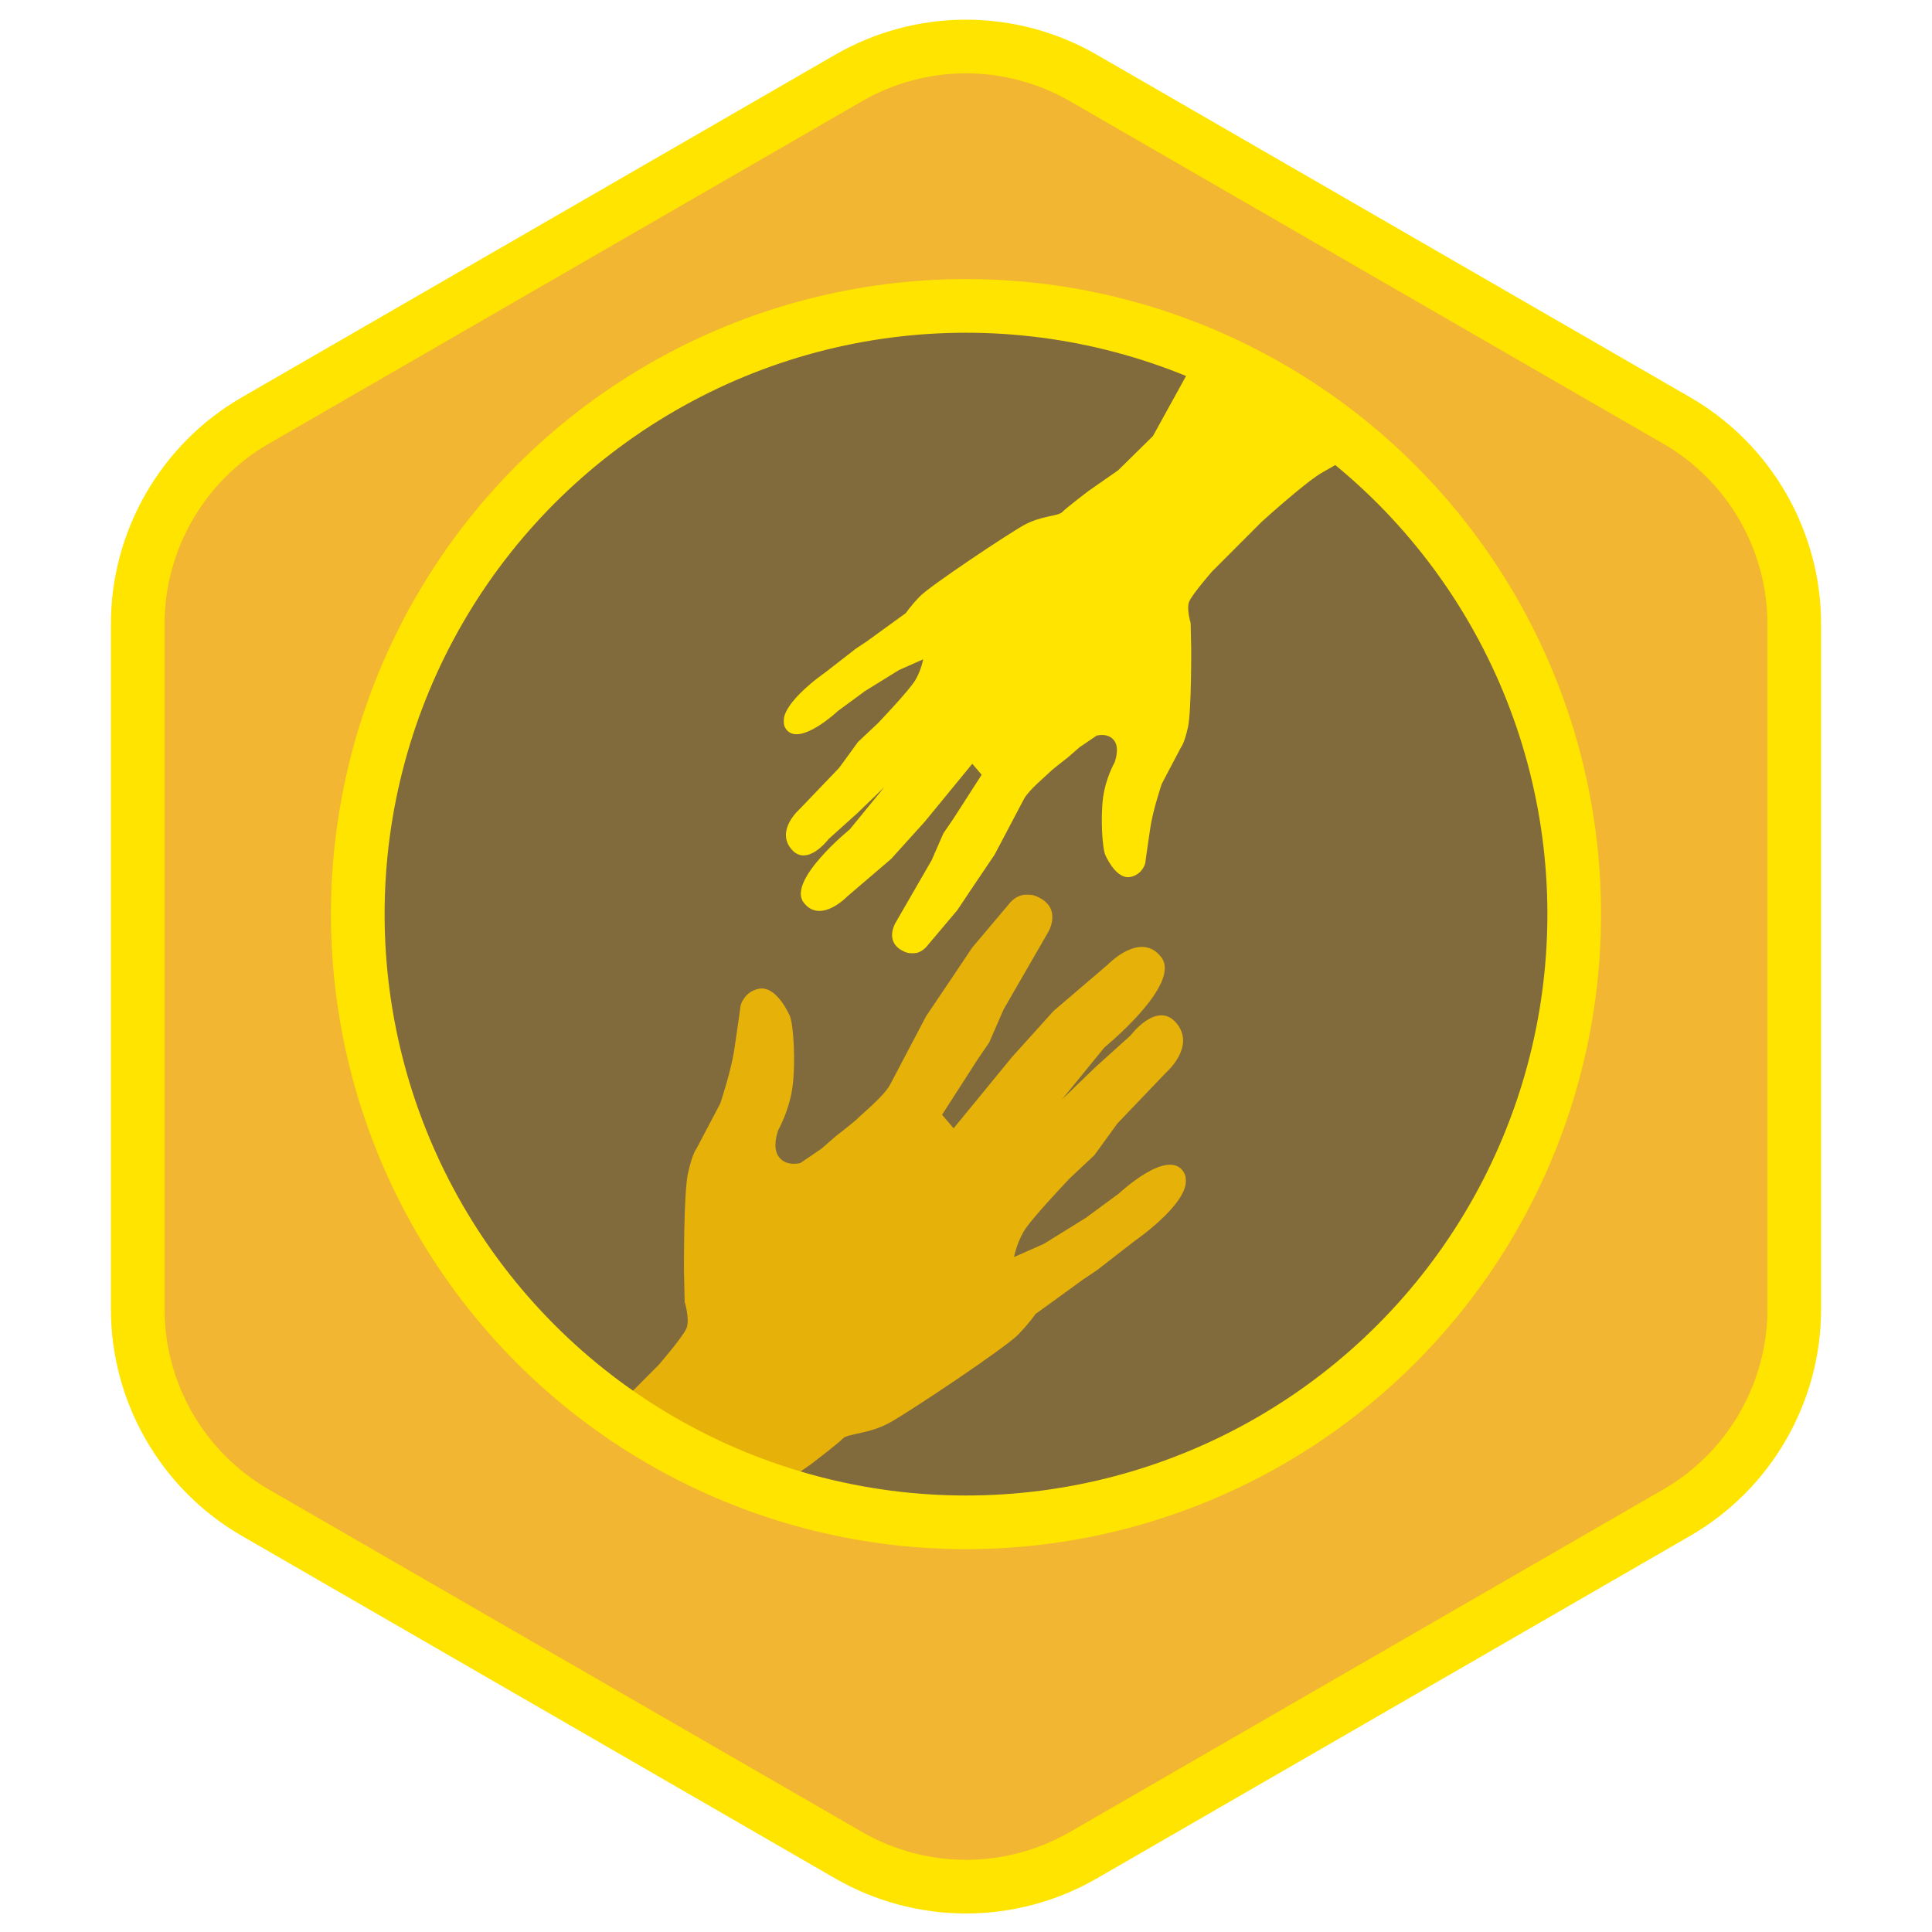
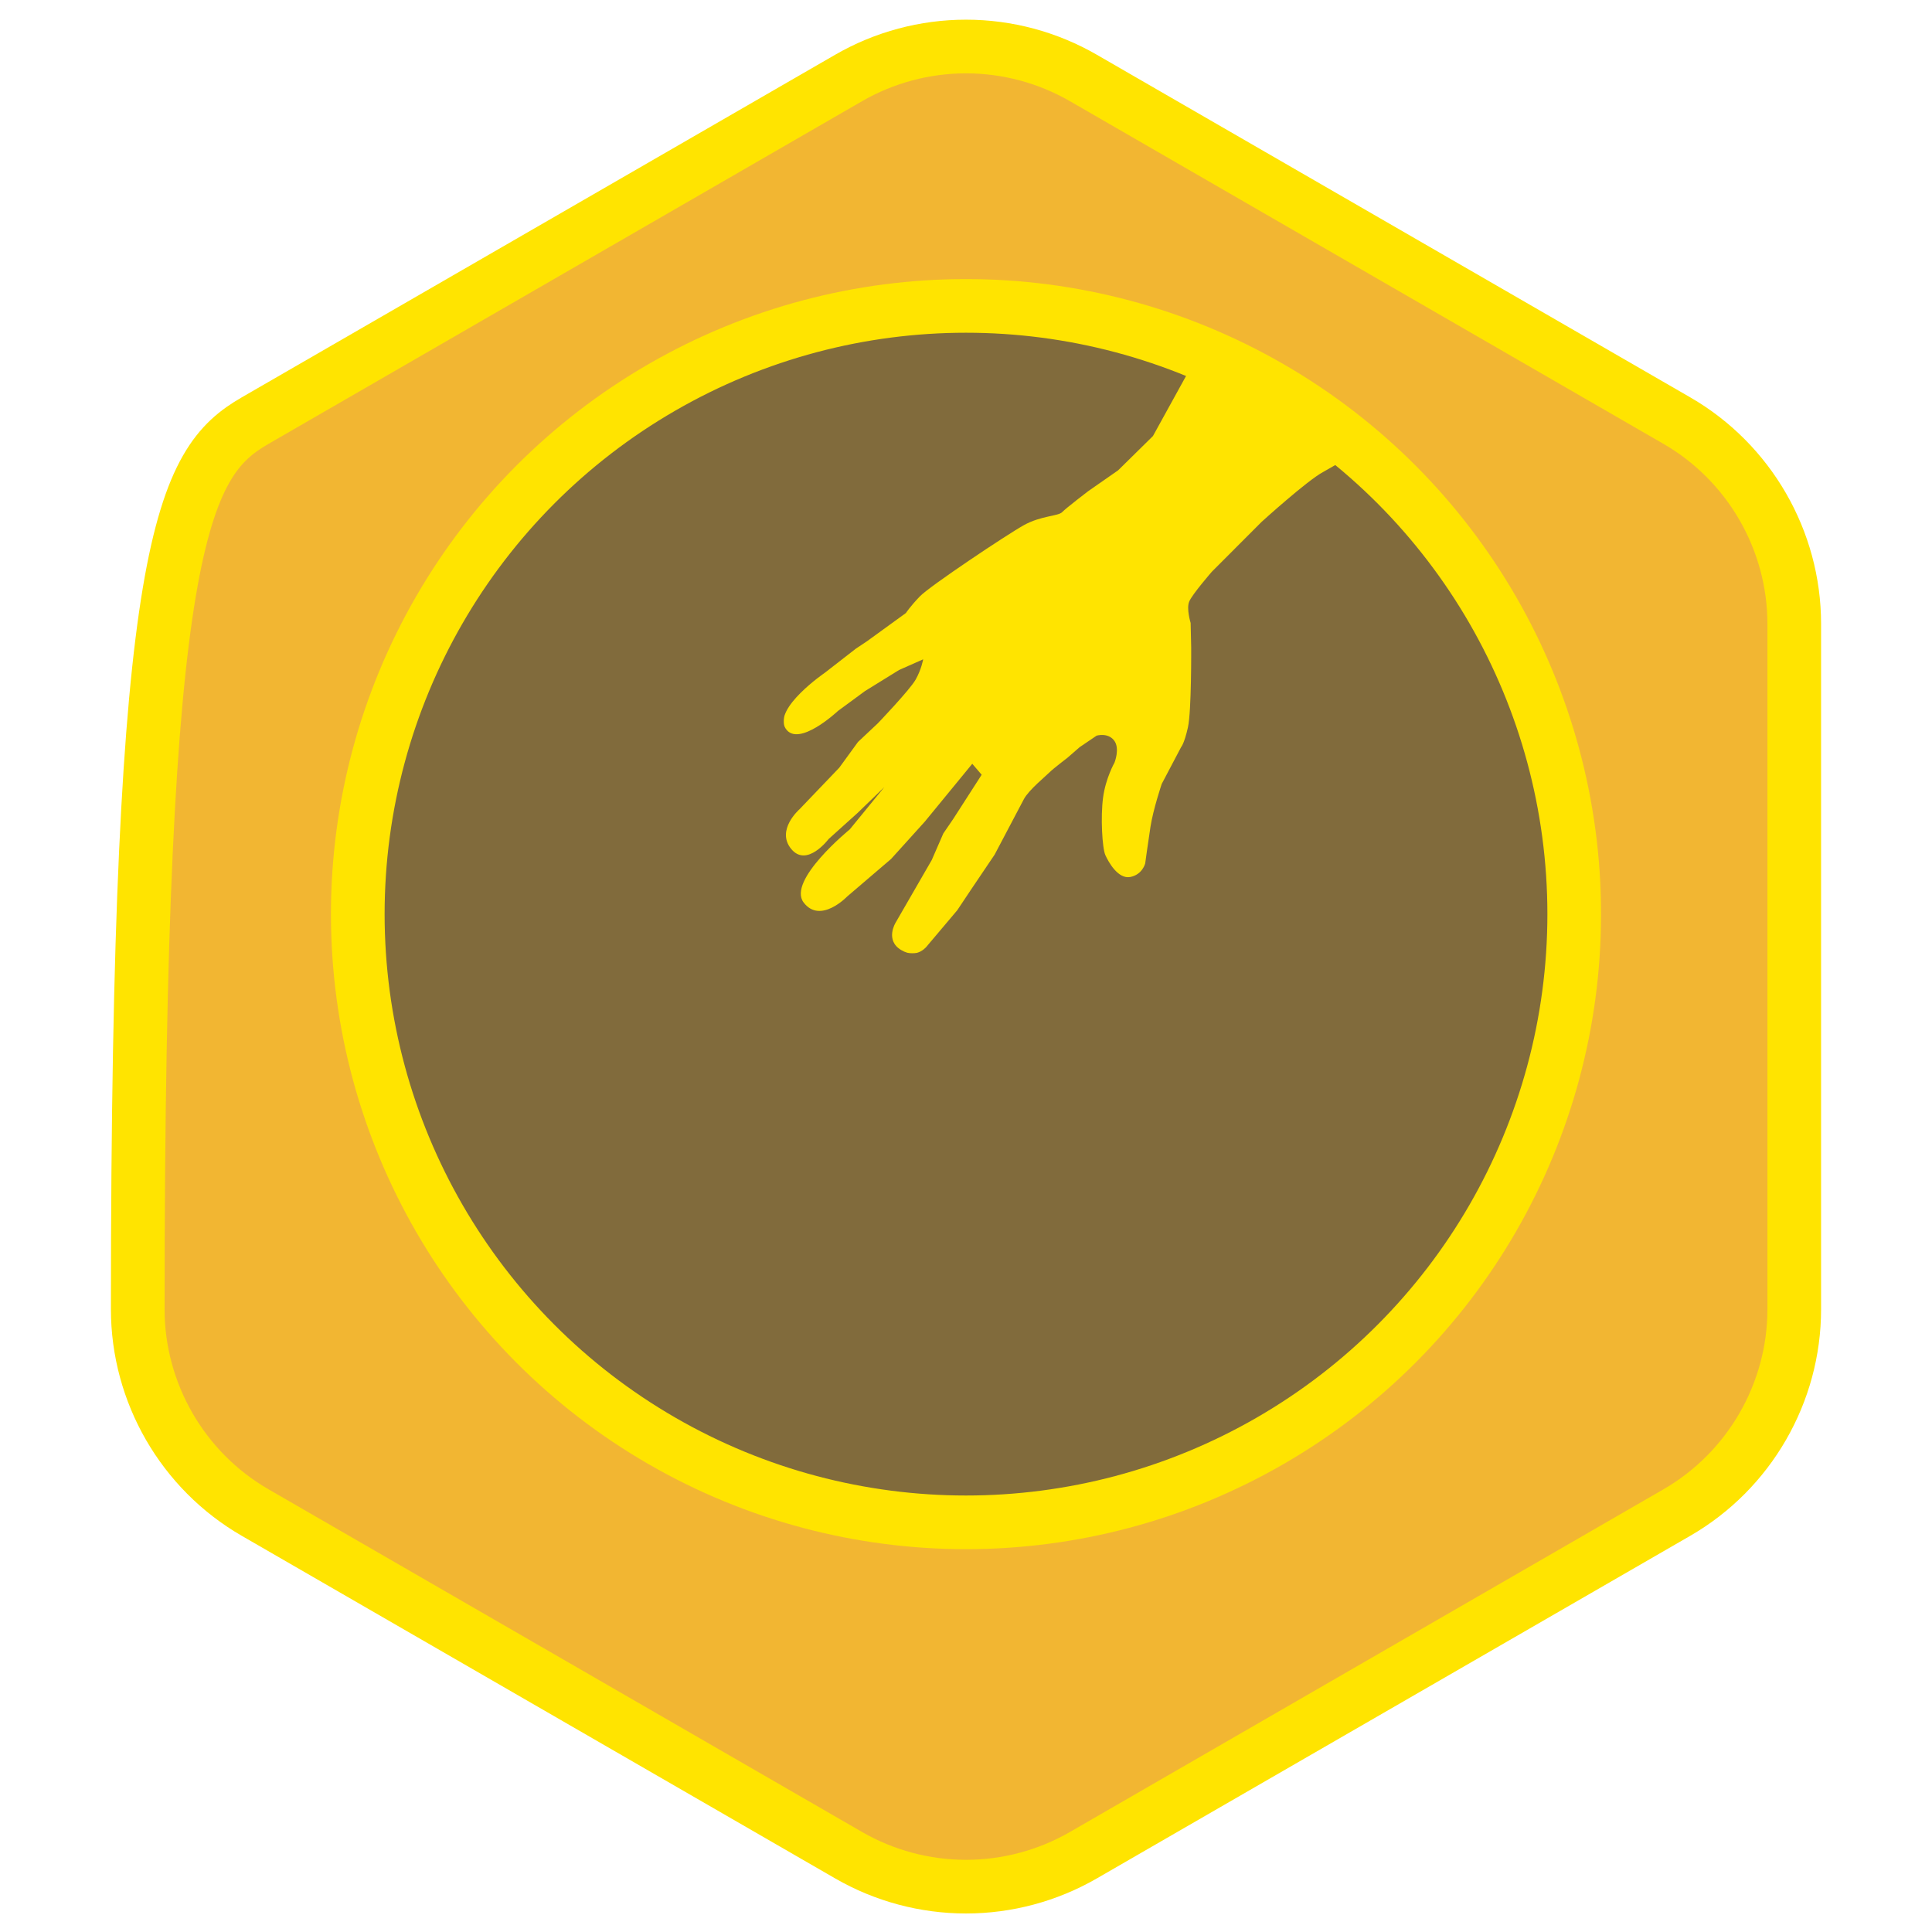
<svg xmlns="http://www.w3.org/2000/svg" xmlns:xlink="http://www.w3.org/1999/xlink" width="1080px" height="1080px" viewBox="0 0 1080 1080" version="1.1">
  <title>assists-badge</title>
  <desc>Created with Sketch.</desc>
  <defs>
    <polygon id="path-1" points="0 0 312 0 312 326 0 326" />
    <polygon id="path-3" points="0 0 315 0 315 328 0 328" />
  </defs>
  <g id="assists-badge" stroke="none" stroke-width="1" fill="none" fill-rule="evenodd">
    <g id="badge-background" transform="translate(77, 26)" fill="#F2B632" stroke="#FFE400" stroke-width="30">
-       <path d="M397.388,1011.071 L65.613,819.52 C25.142,796.155 0,752.608 0,705.876 L0,322.776 C0,276.043 25.142,232.497 65.613,209.131 L397.388,17.581 C417.309,6.079 439.997,0 463,0 C486.003,0 508.692,6.079 528.613,17.581 L860.388,209.131 C900.859,232.497 926,276.043 926,322.776 L926,705.876 C926,752.609 900.859,796.155 860.388,819.52 L528.613,1011.071 C508.692,1022.572 486.003,1028.651 463,1028.651 C439.997,1028.651 417.309,1022.572 397.388,1011.071 Z" />
+       <path d="M397.388,1011.071 L65.613,819.52 C25.142,796.155 0,752.608 0,705.876 C0,276.043 25.142,232.497 65.613,209.131 L397.388,17.581 C417.309,6.079 439.997,0 463,0 C486.003,0 508.692,6.079 528.613,17.581 L860.388,209.131 C900.859,232.497 926,276.043 926,322.776 L926,705.876 C926,752.609 900.859,796.155 860.388,819.52 L528.613,1011.071 C508.692,1022.572 486.003,1028.651 463,1028.651 C439.997,1028.651 417.309,1022.572 397.388,1011.071 Z" />
    </g>
    <g id="MAIN-ART" transform="translate(200, 171)">
      <circle id="Oval" fill="#816B3C" fill-rule="nonzero" cx="340" cy="340" r="340" />
      <g id="hand2" transform="translate(151, 329)">
        <mask id="mask-2" fill="white">
          <use xlink:href="#path-1" />
        </mask>
        <g id="Clip-2" />
-         <path d="M310.636,155.132 C301.929,141.336 274.526,167.129 274.526,167.129 L255.937,180.818 L232.487,195.343 L215.857,202.713 C215.857,202.713 217.103,195.664 221.145,188.597 C225.187,181.494 247.052,158.621 247.052,158.621 L260.763,145.751 L273.654,127.986 L301.003,99.398 C301.003,99.398 317.473,85.033 306.683,72.003 C295.893,58.955 280.954,78.856 280.954,78.856 L261.065,96.799 L242.583,114.689 L266.407,85.478 C266.407,85.478 309.71,50.232 298.172,35.12 C286.634,19.989 268.187,39.285 268.187,39.285 L237.971,65.114 L214.771,90.836 L182.08,130.727 L175.616,123.162 L195.22,92.651 L201.986,82.719 L209.981,64.331 L234.891,21.146 C234.891,21.146 242.316,9.077 230.974,2.349 C219.632,-4.398 212.866,5.535 212.866,5.535 L192.425,29.779 L182.934,43.967 L166.678,68.104 C166.678,68.104 149.905,99.95 146.558,106.34 C143.192,112.695 130.835,122.77 128.77,124.906 C126.722,127.06 116.413,134.981 116.413,134.981 L108.169,142.155 L96.453,150.112 C96.453,150.112 88.814,152.373 84.487,146.872 C80.178,141.39 84.149,131.492 84.149,131.492 C84.149,131.492 90.203,120.865 92.019,107.55 C93.818,94.218 92.642,72.537 90.434,67.713 C88.209,62.853 81.674,51.122 73.306,52.707 C64.937,54.291 63.014,62.034 63.014,62.034 C63.014,62.034 61.216,75.367 59.382,87.276 C57.548,99.202 51.636,116.842 51.636,116.842 L38.246,142.262 C38.246,142.262 36.163,144.433 33.617,155.701 C31.071,166.951 31.356,211.008 31.356,211.008 L31.73,227.776 C31.73,227.776 34.756,237.513 32.762,242.444 C30.768,247.392 17.129,263.057 17.129,263.057 L0,280.27 C27.777,299.833 58.598,315.373 91.627,326 L102.311,318.524 C102.311,318.524 117.446,307.007 120.17,304.141 C122.912,301.293 134.824,301.702 146.558,295.169 C158.309,288.601 211.388,253.16 218.225,245.986 C225.062,238.866 227.769,234.611 227.769,234.611 L254.602,215.138 L262.187,210.064 L283.518,193.51 C283.518,193.51 319.343,168.909 310.636,155.132" id="Fill-1" fill="#E6B209" mask="url(#mask-2)" />
      </g>
      <g id="hand1" transform="translate(238, 34)">
        <mask id="mask-4" fill="white">
          <use xlink:href="#path-3" />
        </mask>
        <g id="Clip-2" />
        <path d="M315,51.088 C289.569,29.125 260.118,11.653 227.863,0 L206.509,38.742 L187.049,57.903 L170.263,69.599 C170.263,69.599 157.974,78.971 155.762,81.281 C153.535,83.591 143.878,83.259 134.336,88.573 C124.808,93.872 81.709,122.636 76.157,128.426 C70.606,134.246 68.408,137.682 68.408,137.682 L46.606,153.494 L40.447,157.595 L23.141,171.038 C23.141,171.038 -5.963,190.965 1.107,202.155 C8.177,213.346 30.427,192.423 30.427,192.423 L45.521,181.319 L64.577,169.536 L78.066,163.558 C78.066,163.558 77.068,169.276 73.786,175.009 C70.504,180.756 52.736,199.311 52.736,199.311 L41.618,209.765 L31.136,224.176 L8.929,247.38 C8.929,247.38 -4.445,259.004 4.317,269.603 C13.078,280.173 25.208,264.015 25.208,264.015 L41.358,249.474 L56.379,234.962 L37.02,258.643 C37.02,258.643 1.873,287.234 11.242,299.508 C20.596,311.796 35.589,296.143 35.589,296.143 L60.109,275.177 L78.962,254.311 L105.507,221.952 L110.755,228.089 L94.837,252.839 L89.328,260.896 L82.837,275.798 L62.61,310.843 C62.61,310.843 56.582,320.633 65.791,326.091 C75.001,331.578 80.509,323.492 80.509,323.492 L97.107,303.839 L104.798,292.317 L117.998,272.751 C117.998,272.751 131.617,246.918 134.35,241.734 C137.068,236.579 147.116,228.407 148.779,226.659 C150.442,224.927 158.813,218.515 158.813,218.515 L165.507,212.682 L175.02,206.227 C175.02,206.227 181.222,204.379 184.735,208.855 C188.249,213.303 185.01,221.317 185.01,221.317 C185.01,221.317 180.094,229.952 178.634,240.767 C177.174,251.582 178.128,269.141 179.921,273.054 C181.714,277.011 187.034,286.526 193.829,285.241 C200.61,283.942 202.171,277.675 202.171,277.675 C202.171,277.675 203.632,266.859 205.121,257.185 C206.61,247.51 211.41,233.215 211.41,233.215 L222.282,212.581 C222.282,212.581 223.974,210.819 226.041,201.693 C228.109,192.567 227.877,156.829 227.877,156.829 L227.574,143.227 C227.574,143.227 225.13,135.329 226.75,131.329 C228.355,127.315 239.444,114.579 239.444,114.579 L267.217,86.754 C267.217,86.754 292.822,63.477 301.815,58.741 C304.157,57.499 308.74,54.755 315,51.088" id="Fill-1" fill="#FFE400" mask="url(#mask-4)" />
      </g>
    </g>
    <g id="oval-stroke" transform="translate(200, 171)" fill-rule="nonzero" stroke="#FFE400" stroke-width="30">
      <circle id="Oval-stroke" cx="340" cy="340" r="340" />
    </g>
  </g>
</svg>